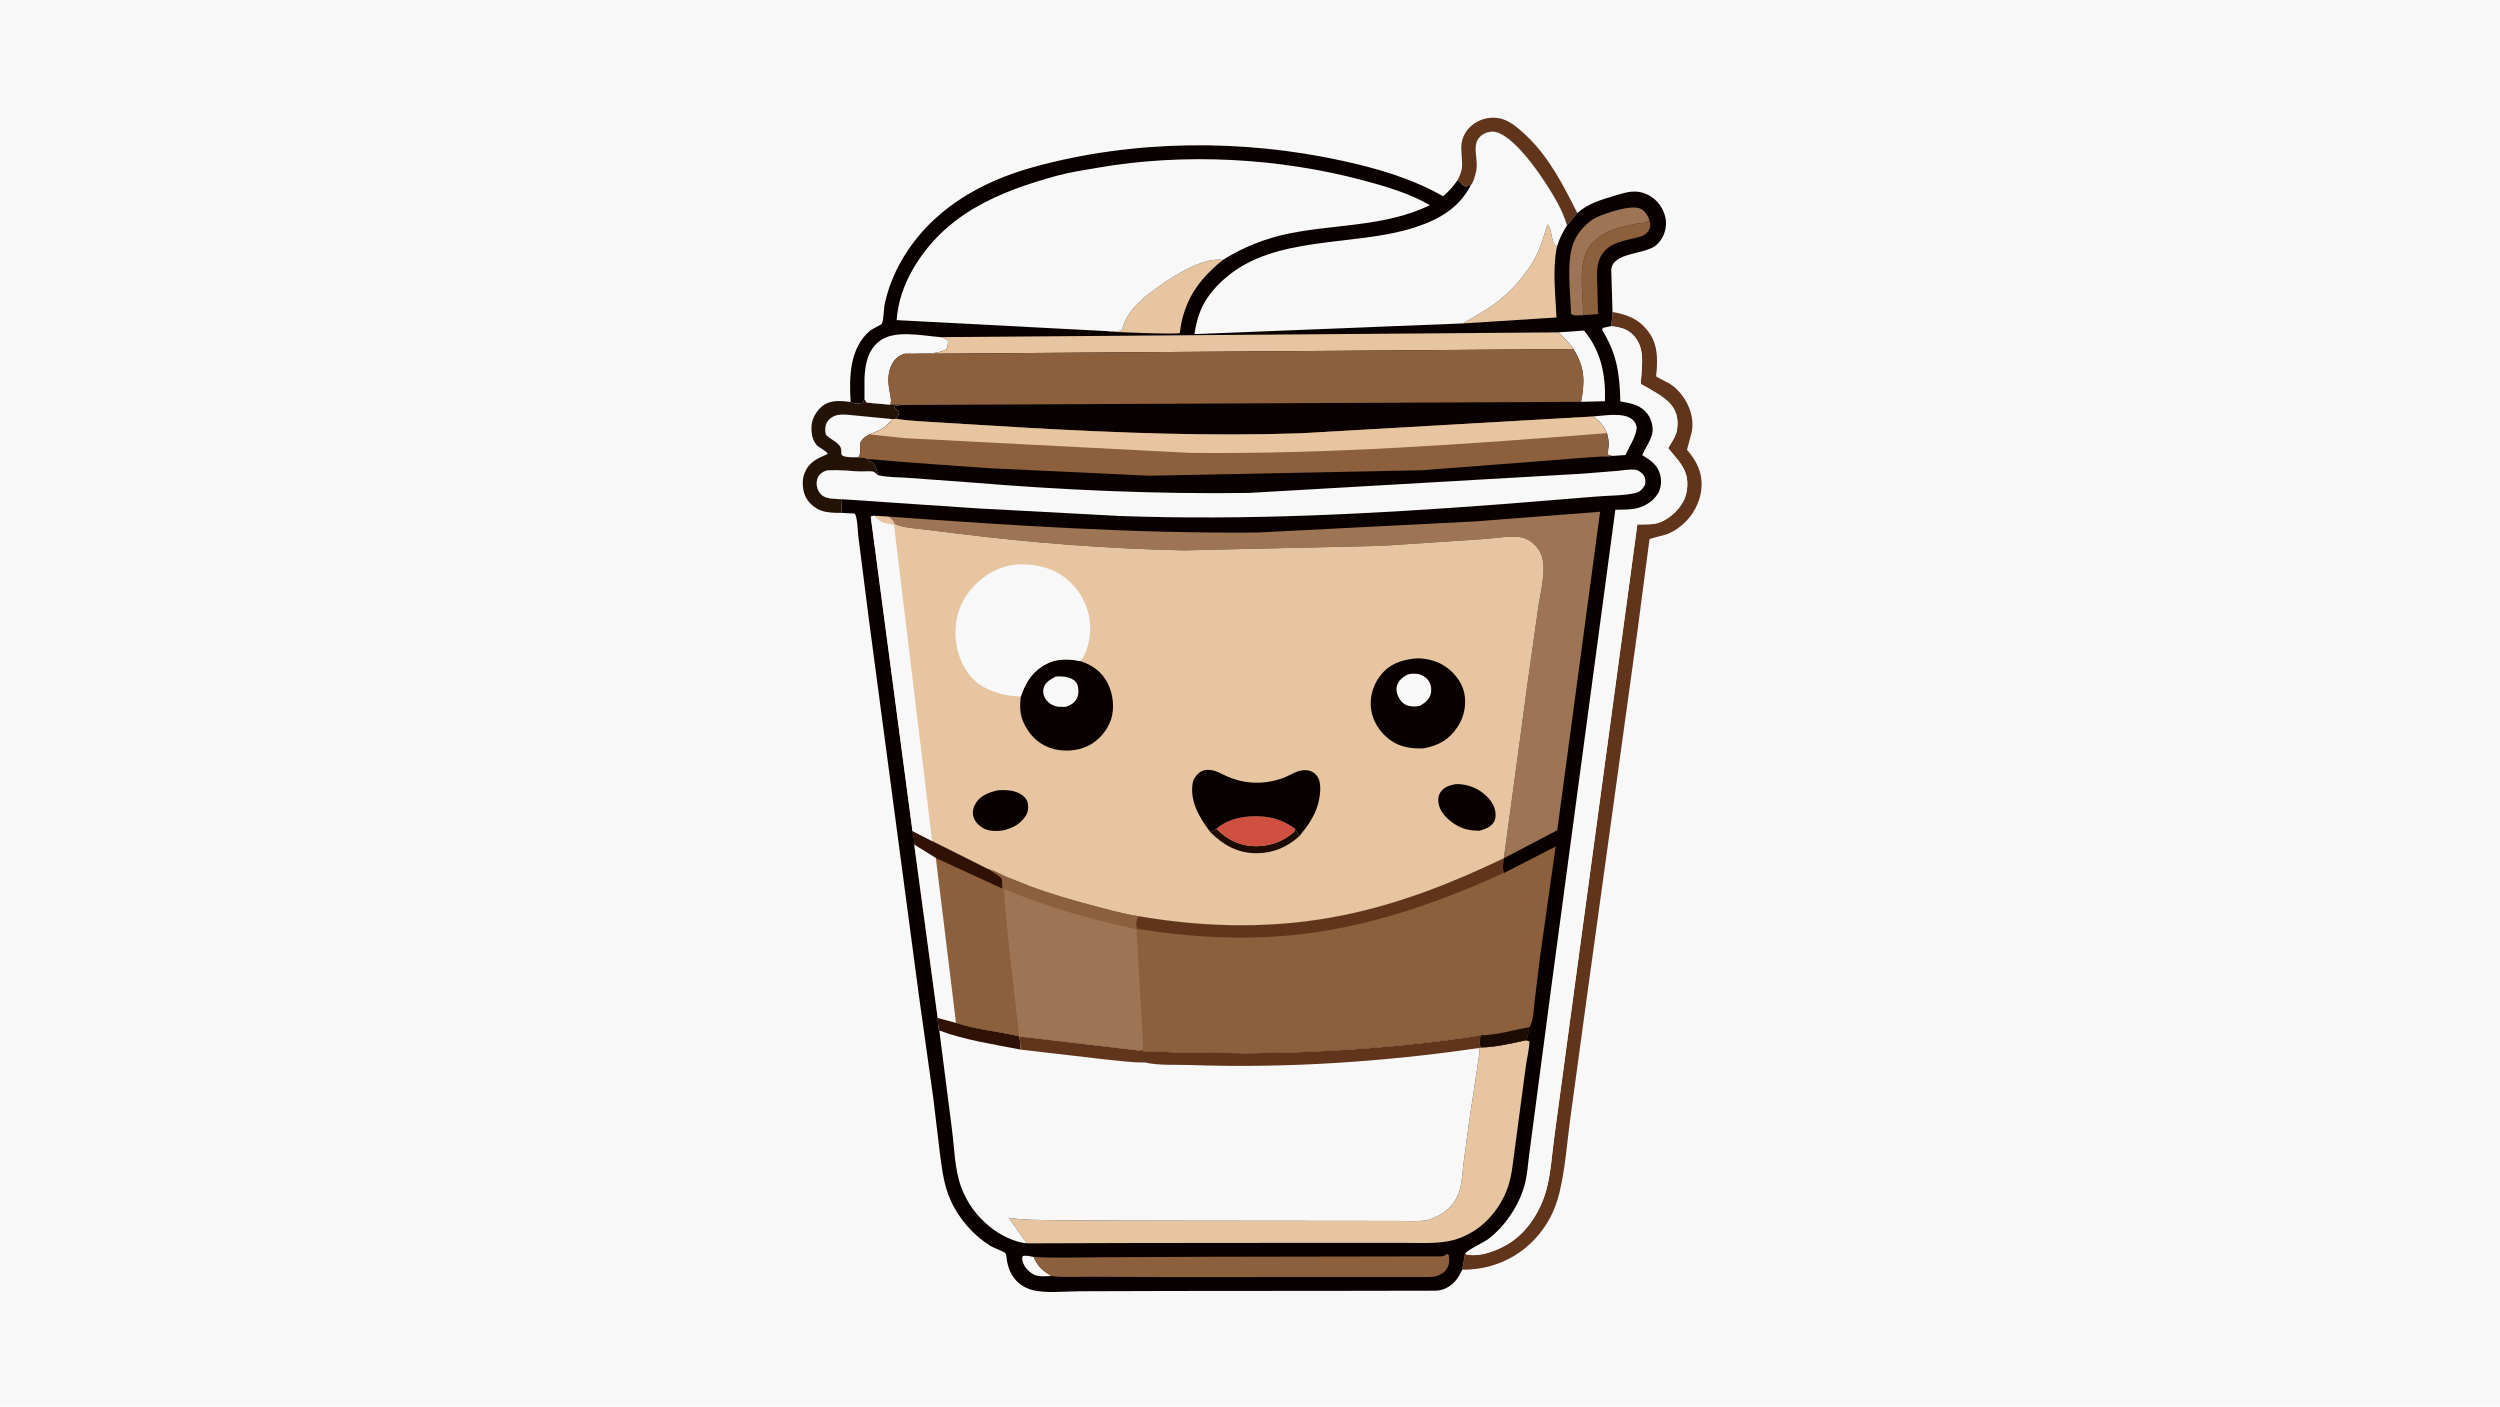
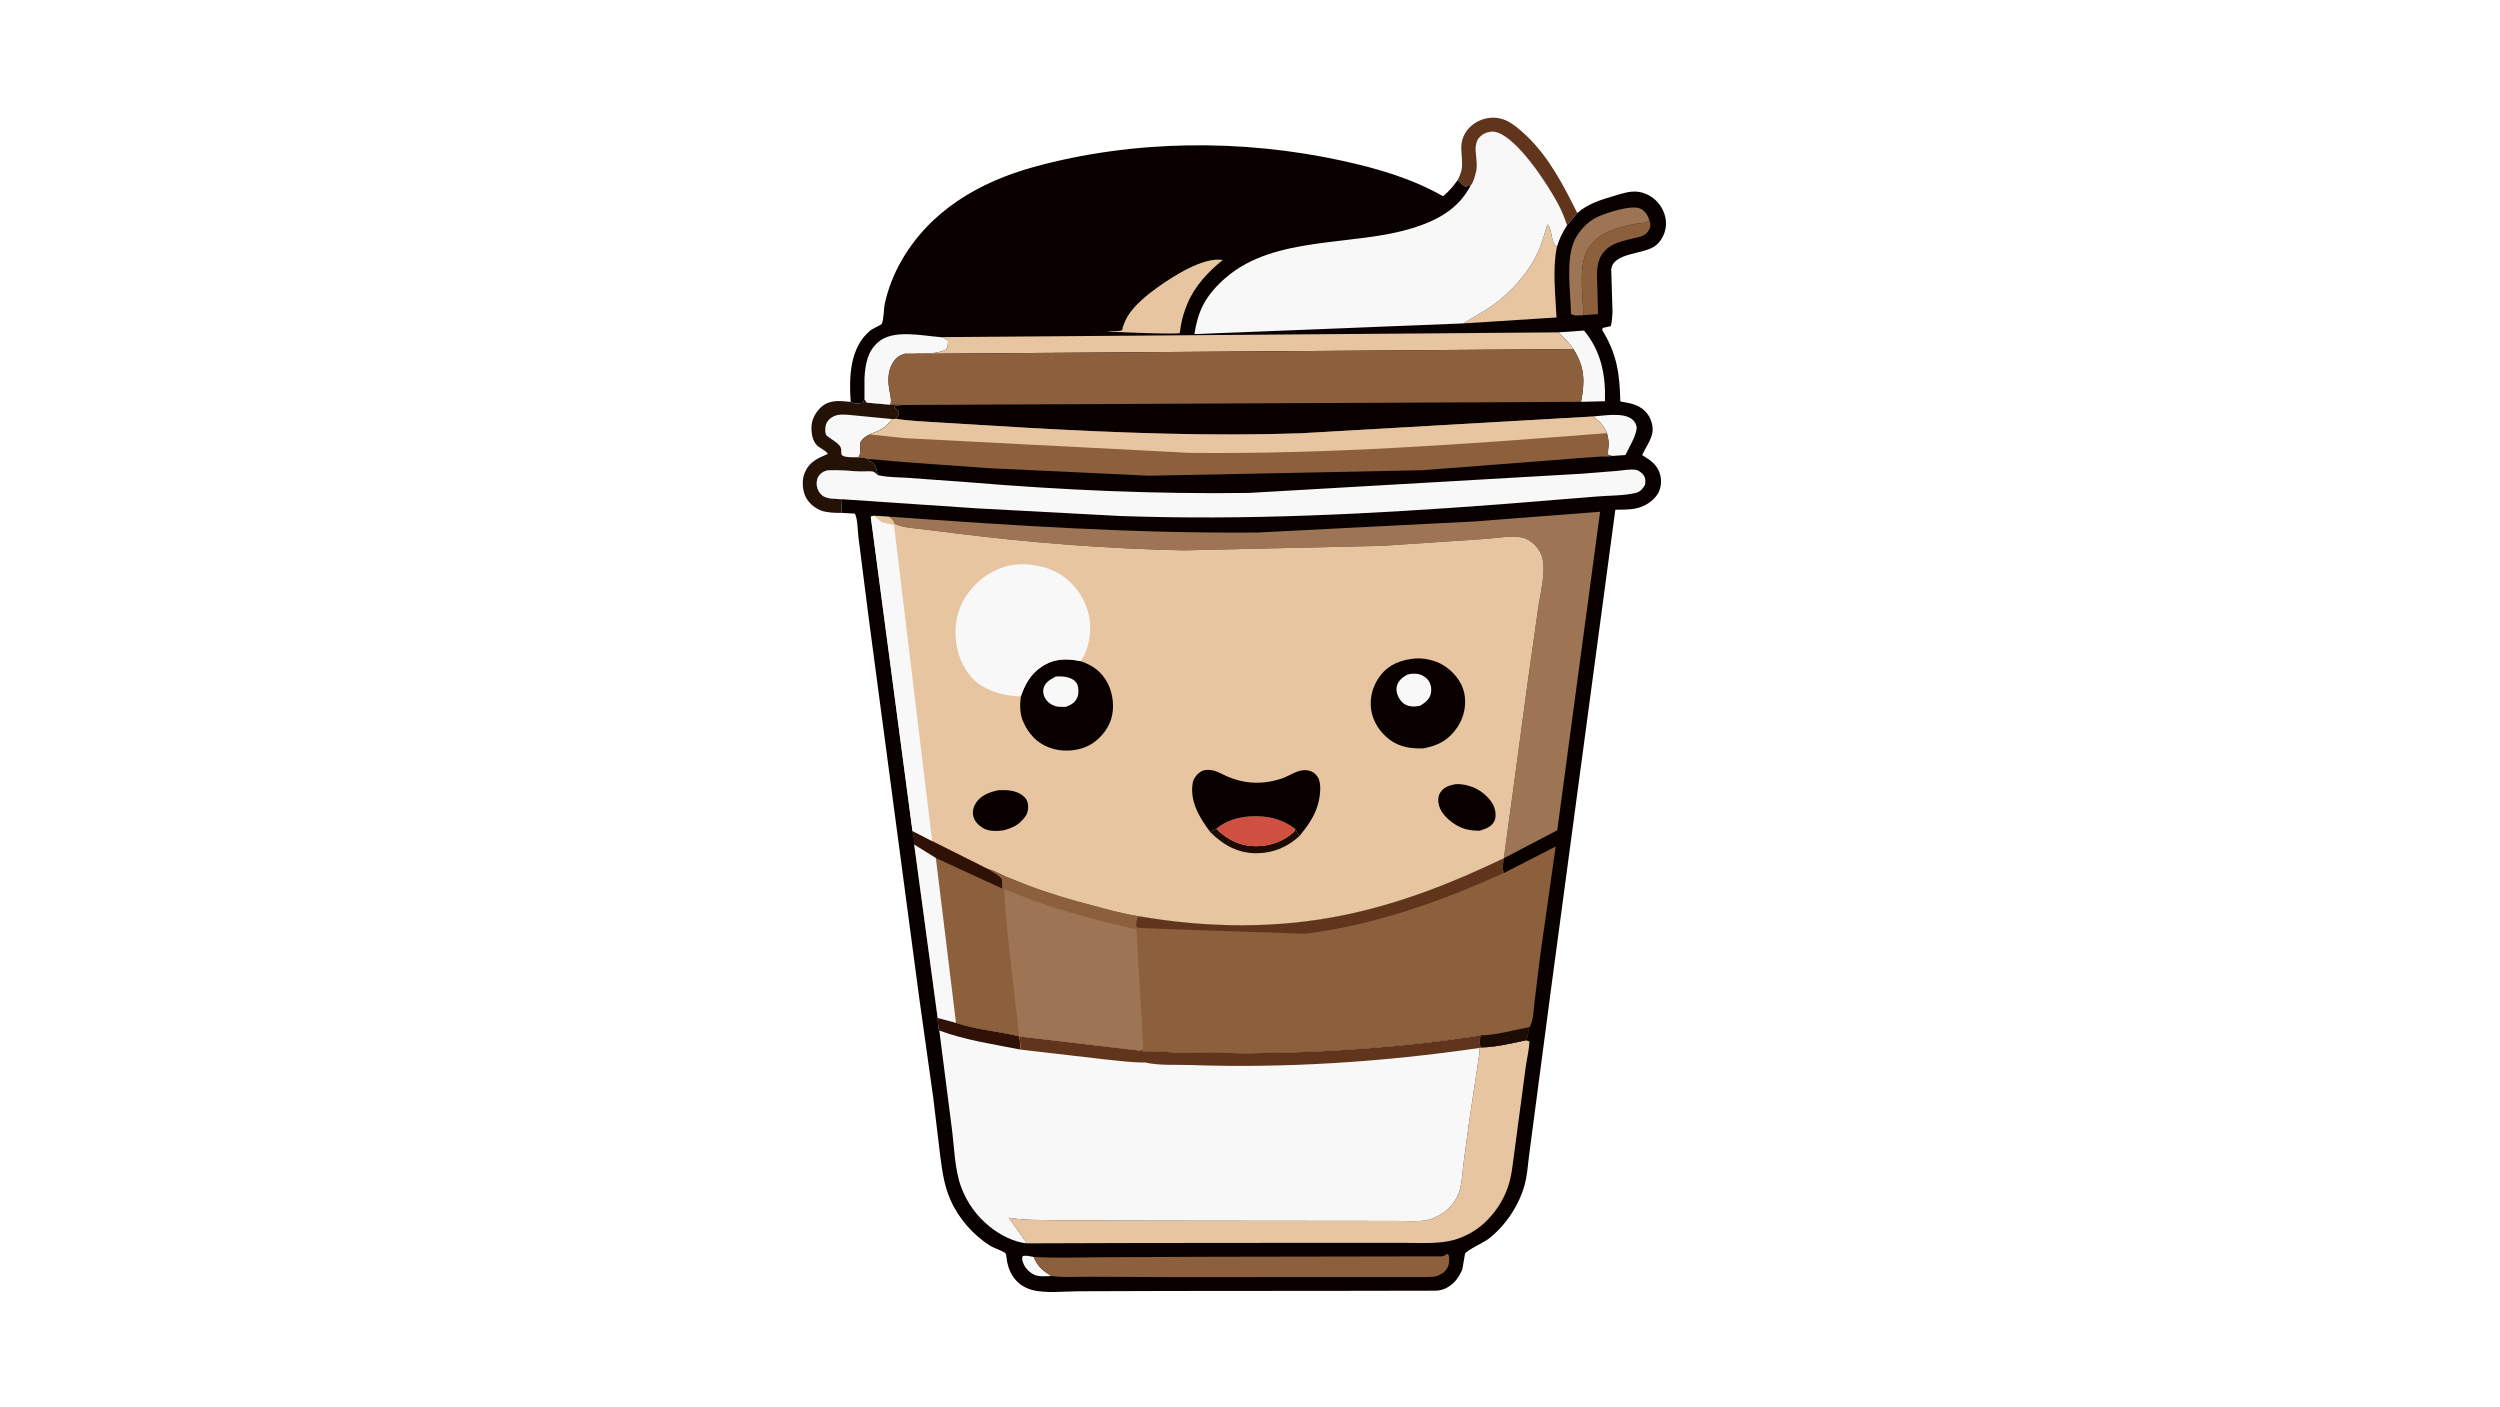
<svg xmlns="http://www.w3.org/2000/svg" version="1.1" style="display: block;" viewBox="0 0 2048 1152" width="1820" height="1024">
-   <path transform="translate(0,0)" fill="rgb(248,248,248)" d="M -0 -0 L 2048 0 L 2048 1152 L -0 1152 L -0 -0 z" />
  <path transform="translate(0,0)" fill="rgb(97,53,27)" d="M 1194.19 147.306 C 1195.48 144.497 1196.96 141.435 1197.43 138.36 C 1198.39 132.101 1196.81 125.606 1197.14 119.304 C 1197.64 109.668 1204.31 101.55 1213.16 98.159 C 1219.85 95.594 1227.07 95.566 1233.66 98.48 C 1239.55 101.085 1245.75 106.573 1250.39 110.982 C 1269.1 128.729 1280.75 151.729 1292.13 174.383 L 1283.69 184.482 C 1281.77 178.266 1279.09 172.015 1276.01 166.282 C 1267.77 150.926 1243.08 112.638 1225.5 108.077 C 1222.23 107.228 1217.94 108.075 1215.08 109.807 C 1203.87 116.582 1211.81 130.053 1209.26 140.267 C 1208.25 144.29 1207.46 148.288 1204.96 151.691 L 1204.53 152.246 L 1203.48 151.317 L 1201 152.916 C 1198.05 151.846 1196.27 149.548 1194.19 147.306 z" />
  <path transform="translate(0,0)" fill="rgb(36,18,7)" d="M 708.17 326.864 L 710.024 329.692 L 729.222 331.4 C 730.298 331.533 730.955 331.46 731.981 331.227 C 733.99 330.772 736.178 331.31 738.182 331.638 L 732.372 332.394 C 733.768 337.62 738.854 334.909 735.131 341.377 L 734.181 343.005 L 731.046 343.17 C 724.857 351.151 721.304 352.078 712.454 355.773 C 709.085 357.524 707.063 358.712 705.038 362 C 704.473 365.193 705.302 372.532 703.5 374.19 L 695.454 374.319 C 700.147 374.964 707.082 374.024 711.17 375.866 L 712 377.608 C 714.923 378.543 715.646 379.242 717.119 382 C 718.18 383.989 718.511 386.776 718.96 388.967 C 717.986 388.103 716.325 386.434 715 386.191 C 711.949 385.634 707.522 386.25 704.269 386.105 C 696.049 385.738 687.398 384.708 679.185 385.111 C 676.324 385.251 673.78 386.441 671.795 388.5 C 669.521 390.858 668.815 393.951 669.105 397.137 C 669.425 400.651 671.128 403.882 673.991 405.982 C 677.807 408.779 685.116 408.493 689.777 408.836 L 689.184 419.978 C 684.277 420.111 677.169 419.85 672.589 418.086 C 667.187 416.004 662.001 411.584 659.668 406.215 C 657.318 400.808 656.82 393.004 659.071 387.5 C 662.897 378.142 669.418 375.459 678.161 371.725 C 676.522 368.71 671.423 367.058 668.949 364.354 C 665.17 360.224 664.449 353.601 664.852 348.258 C 665.276 342.639 668.883 336.552 673.116 332.967 C 680.064 327.083 688.494 328.236 696.886 329.103 C 700.767 331.034 702.85 330.657 706.903 329.699 L 708.17 326.864 z" />
  <path transform="translate(0,0)" fill="rgb(248,248,248)" d="M 695.454 374.319 C 684.687 373.513 692.118 369.631 687.266 364.339 C 684.574 361.402 680.071 359.259 676.939 356.5 C 675.727 354.082 675.993 352.069 676.246 349.482 C 676.509 346.793 678.025 344.342 680.184 342.647 C 681.896 341.303 684.118 340.18 686.269 339.816 C 691.184 338.984 697.048 339.945 702.002 340.358 L 731.046 343.17 C 724.857 351.151 721.304 352.078 712.454 355.773 C 709.085 357.524 707.063 358.712 705.038 362 C 704.473 365.193 705.302 372.532 703.5 374.19 L 695.454 374.319 z" />
-   <path transform="translate(0,0)" fill="rgb(97,53,27)" d="M 1320.98 255.454 C 1333.61 257.652 1343.17 261.486 1350.93 272.365 C 1357.58 281.69 1357.81 291.828 1357.2 302.819 C 1357.15 303.854 1356.52 307.678 1356.81 308.25 C 1357.09 308.786 1366.86 313.527 1368.29 314.484 C 1380.4 322.576 1388.68 338.848 1385.93 353.5 L 1381.99 368.361 C 1389.97 377.557 1394.65 386.796 1393.85 399.333 C 1393.12 410.84 1386.92 422.357 1378.19 429.762 C 1374.41 432.969 1370.15 435.751 1365.5 437.522 C 1363.06 438.453 1352.21 440.657 1351.27 441.704 C 1351.27 441.705 1351.05 443.193 1351.03 443.373 L 1341.33 517.33 L 1300.95 809.5 L 1286.43 915.776 C 1283.73 935.837 1282.23 957.419 1277.47 977.047 C 1275.86 983.683 1273.37 990.771 1270.18 996.815 C 1255.76 1024.17 1228.72 1040.27 1197.89 1040 L 1200.14 1026.95 C 1201.01 1027.34 1201.91 1027.67 1202.86 1027.8 C 1214.83 1029.52 1231.1 1022.7 1240.44 1015.51 C 1253.12 1005.76 1262.03 991.123 1266.41 975.842 C 1270.45 961.733 1271.27 945.785 1273.28 931.205 L 1286.32 834.725 L 1341.31 429.453 C 1347.42 429.321 1355.26 429.938 1360.88 427.35 L 1361.5 427.056 C 1369.1 423.524 1376.53 416.384 1379.89 408.628 C 1382.65 402.255 1383.16 393.181 1380.53 386.656 L 1380.27 386 C 1377.46 378.93 1371.15 372.965 1366.52 366.922 C 1369.19 362.487 1373.02 357.171 1373.8 352 C 1376.88 331.551 1362.9 325.423 1348.24 316.685 C 1347.65 316.336 1344.39 314.696 1344.15 314.23 C 1343.91 313.787 1344.4 310.214 1344.44 309.549 C 1345.12 298.114 1347.22 285.753 1339.46 276.128 C 1334.06 269.416 1327.67 267.988 1319.58 267.069 C 1320.54 263.187 1320.78 259.434 1320.98 255.454 z" />
-   <path transform="translate(0,0)" fill="rgb(248,248,248)" d="M 1319.58 267.069 C 1327.67 267.988 1334.06 269.416 1339.46 276.128 C 1347.22 285.753 1345.12 298.114 1344.44 309.549 C 1344.4 310.214 1343.91 313.787 1344.15 314.23 C 1344.39 314.696 1347.65 316.336 1348.24 316.685 C 1362.9 325.423 1376.88 331.551 1373.8 352 C 1373.02 357.171 1369.19 362.487 1366.52 366.922 C 1371.15 372.965 1377.46 378.93 1380.27 386 L 1380.53 386.656 C 1383.16 393.181 1382.65 402.255 1379.89 408.628 C 1376.53 416.384 1369.1 423.524 1361.5 427.056 L 1360.88 427.35 C 1355.26 429.938 1347.42 429.321 1341.31 429.453 L 1286.32 834.725 L 1273.28 931.205 C 1271.27 945.785 1270.45 961.733 1266.41 975.842 C 1262.03 991.123 1253.12 1005.76 1240.44 1015.51 C 1231.1 1022.7 1214.83 1029.52 1202.86 1027.8 C 1201.91 1027.67 1201.01 1027.34 1200.14 1026.95 C 1201.36 1024.17 1215.74 1017.5 1219.06 1014.98 C 1232.85 1004.51 1244.03 987.905 1248.78 971.266 C 1251.02 963.434 1251.56 954.998 1252.56 946.931 L 1256.89 914 L 1270.96 807.496 L 1323.29 417.451 C 1328.61 417.307 1334.38 417.498 1339.6 416.496 C 1346.85 415.105 1354.07 410.713 1358.03 404.443 C 1360.78 400.098 1361.3 393.966 1360.09 389.054 C 1358.01 380.639 1352.13 376.902 1345.26 372.664 C 1347.81 366.93 1352.51 360.61 1353.61 354.484 C 1354.49 349.614 1352.9 343.723 1350.11 339.701 C 1344.43 331.525 1336.48 330.292 1327.37 328.712 C 1326.85 305.915 1324.62 289.982 1312.5 270.158 L 1312.99 268.5 L 1319.58 267.069 z" />
  <path transform="translate(0,0)" fill="rgb(9,1,0)" d="M 1204.53 152.246 L 1204.96 151.691 C 1207.46 148.288 1208.25 144.29 1209.26 140.267 C 1211.81 130.053 1203.87 116.582 1215.08 109.807 C 1217.94 108.075 1222.23 107.228 1225.5 108.077 C 1243.08 112.638 1267.77 150.926 1276.01 166.282 C 1279.09 172.015 1281.77 178.266 1283.69 184.482 L 1292.13 174.383 C 1300.87 166.581 1312.04 163.344 1323.05 160.104 C 1328.94 158.373 1334.51 156.428 1340.75 156.848 C 1347.35 157.292 1353.89 160.87 1358.2 165.848 C 1362.47 170.782 1365.28 177.825 1364.74 184.407 C 1364.2 190.882 1361.54 196.678 1356.5 200.883 C 1347.33 208.541 1321.31 206.304 1319.92 220.73 L 1320.98 255.454 C 1320.78 259.434 1320.54 263.187 1319.58 267.069 L 1312.99 268.5 L 1312.5 270.158 C 1324.62 289.982 1326.85 305.915 1327.37 328.712 C 1336.48 330.292 1344.43 331.525 1350.11 339.701 C 1352.9 343.723 1354.49 349.614 1353.61 354.484 C 1352.51 360.61 1347.81 366.93 1345.26 372.664 C 1352.13 376.902 1358.01 380.639 1360.09 389.054 C 1361.3 393.966 1360.78 400.098 1358.03 404.443 C 1354.07 410.713 1346.85 415.105 1339.6 416.496 C 1334.38 417.498 1328.61 417.307 1323.29 417.451 L 1270.96 807.496 L 1256.89 914 L 1252.56 946.931 C 1251.56 954.998 1251.02 963.434 1248.78 971.266 C 1244.03 987.905 1232.85 1004.51 1219.06 1014.98 C 1215.74 1017.5 1201.36 1024.17 1200.14 1026.95 L 1197.89 1040 C 1195.03 1046.08 1192.05 1050.75 1186.15 1054.27 C 1183.2 1056.03 1179.97 1057.03 1176.54 1057.19 L 1101.16 1057.32 L 958.35 1057.43 L 884.109 1057.66 C 872.316 1057.69 856.269 1059.63 845.082 1056.47 C 833.719 1053.25 827.105 1044.43 824.98 1033.3 C 824.715 1031.91 824.444 1027.73 823.829 1026.75 C 822.777 1025.07 813.912 1022.12 811.5 1020.61 C 797.183 1011.65 785.359 998.102 778.579 982.716 C 773.397 970.954 771.903 959.254 770.208 946.627 L 764.483 898.899 L 752.898 816.44 L 711.729 506.83 L 703.241 440.052 C 702.572 435.019 702.61 424.757 700.327 420.631 L 689.184 419.978 L 689.777 408.836 C 685.116 408.493 677.807 408.779 673.991 405.982 C 671.128 403.882 669.425 400.651 669.105 397.137 C 668.815 393.951 669.521 390.858 671.795 388.5 C 673.78 386.441 676.324 385.251 679.185 385.111 C 687.398 384.708 696.049 385.738 704.269 386.105 C 707.522 386.25 711.949 385.634 715 386.191 C 716.325 386.434 717.986 388.103 718.96 388.967 C 718.511 386.776 718.18 383.989 717.119 382 C 715.646 379.242 714.923 378.543 712 377.608 L 711.17 375.866 C 707.082 374.024 700.147 374.964 695.454 374.319 L 703.5 374.19 C 705.302 372.532 704.473 365.193 705.038 362 C 707.063 358.712 709.085 357.524 712.454 355.773 C 721.304 352.078 724.857 351.151 731.046 343.17 L 734.181 343.005 L 735.131 341.377 C 738.854 334.909 733.768 337.62 732.372 332.394 L 738.182 331.638 C 736.178 331.31 733.99 330.772 731.981 331.227 C 730.955 331.46 730.298 331.533 729.222 331.4 L 710.024 329.692 L 708.17 326.864 L 706.903 329.699 C 702.85 330.657 700.767 331.034 696.886 329.103 C 695.496 308.998 695.981 284.763 712.865 270.644 C 714.425 269.34 721.884 265.965 722.296 265.202 C 724.057 261.943 723.914 252.653 724.853 248.425 C 727.571 236.176 732.003 224.888 738.184 213.975 C 761.683 172.487 802.298 148.879 847.286 136.537 C 928.532 114.25 1017.76 113.573 1099.99 131.641 C 1128.66 137.94 1156.46 146.019 1182.12 160.597 C 1187.1 156.57 1190.5 152.47 1194.19 147.306 C 1196.27 149.548 1198.05 151.846 1201 152.916 L 1203.48 151.317 L 1204.53 152.246 z" />
  <path transform="translate(0,0)" fill="rgb(248,248,248)" d="M 861.286 1045.18 C 857.165 1045.27 851.488 1045.93 847.669 1044.3 C 843.638 1042.58 839.825 1038.86 838.281 1034.73 C 837.423 1032.44 836.864 1031.04 837.871 1028.74 C 840.86 1028.2 843.839 1029.01 846.791 1029.54 C 850.356 1037.78 853.887 1040.44 861.286 1045.18 z" />
  <path transform="translate(0,0)" fill="rgb(248,248,248)" d="M 1304.66 341.067 C 1313.74 340.437 1330.21 337.286 1337.34 343.611 C 1339.45 345.485 1340.24 347.235 1340.83 350 C 1340.35 357.32 1334.64 365.925 1331.53 372.637 L 1320.67 373.366 L 1317.5 372.679 C 1316.87 369.671 1317.76 366.666 1317.84 363.62 C 1317.91 360.662 1317.09 357.556 1316.41 354.689 C 1313.34 348.158 1310.85 345.01 1304.66 341.067 z" />
  <path transform="translate(0,0)" fill="rgb(248,248,248)" d="M 1276.69 272.127 L 1297.64 270.657 C 1311.63 287.475 1315.5 307.111 1314.77 328.57 L 1295.21 329.015 C 1298.42 312.109 1298.32 300.822 1288.95 285.81 C 1285.63 280.687 1280.97 276.457 1276.69 272.127 z" />
  <path transform="translate(0,0)" fill="rgb(140,95,61)" d="M 1351.16 179.988 C 1352.05 183.128 1352.51 184.969 1350.9 188.075 C 1348.74 192.223 1345.52 193.299 1341.3 194.382 C 1330.39 197.186 1318.37 198.415 1311.9 208.964 C 1307.23 216.567 1308.25 226.277 1308.54 234.828 L 1309.09 257.198 L 1297.1 258.036 C 1296.78 242.935 1293.32 221.66 1299.08 207.5 C 1305.61 191.46 1324.53 186.039 1340 183.155 C 1344 182.409 1348.46 183.119 1351.16 179.988 z" />
  <path transform="translate(0,0)" fill="rgb(158,117,84)" d="M 1297.1 258.036 C 1293.96 258.102 1289.4 258.955 1287.01 257 C 1286.6 239.785 1282.88 214.879 1288.95 198.874 C 1292.21 190.258 1300.29 181.319 1308.72 177.518 C 1316.18 174.153 1336.3 167.444 1343.68 170.745 C 1347.64 172.517 1349.71 176.131 1351.16 179.988 C 1348.46 183.119 1344 182.409 1340 183.155 C 1324.53 186.039 1305.61 191.46 1299.08 207.5 C 1293.32 221.66 1296.78 242.935 1297.1 258.036 z" />
  <path transform="translate(0,0)" fill="rgb(248,248,248)" d="M 708.17 326.864 L 708.188 309.527 C 708.862 298.291 710.511 287.794 719.5 280.044 C 731.791 269.449 755.198 274.905 770.388 276.022 C 772.775 276.673 775.017 276.967 776.62 279 C 776.555 281.678 776.577 283.737 775.135 286.114 C 767.266 290.269 758.033 289.16 749.382 289.101 C 746.814 289.084 743.16 288.572 740.892 289.79 C 736.368 291.052 733.513 293.425 731.149 297.478 C 727.464 303.79 727.358 310.637 728.3 317.711 C 728.767 321.212 730.979 328.482 729.222 331.4 L 710.024 329.692 L 708.17 326.864 z" />
  <path transform="translate(0,0)" fill="rgb(230,197,160)" d="M 906.937 271.121 C 909.523 270.946 916.839 271.44 918.876 270.5 C 919.744 270.099 919.479 268.685 919.792 267.781 C 920.896 264.596 922.113 261.727 923.852 258.836 C 929.261 249.839 939.8 241.267 948.34 235.194 C 961.162 226.074 985.868 210.142 1001.72 212.82 C 989.784 222.486 978.806 234.099 972.793 248.483 C 970.231 254.613 968.247 260.881 967.232 267.445 C 967.146 267.999 966.536 272.614 966.493 272.65 C 964.915 273.981 915.061 271.963 909.491 271.526 L 906.937 271.121 z" />
  <path transform="translate(0,0)" fill="rgb(230,197,160)" d="M 1198.66 264.798 C 1206.73 259.742 1215.81 254.999 1223.49 249.487 C 1237.91 239.146 1252.2 223.079 1259.64 206.945 C 1263.08 199.476 1265.08 191.434 1267.7 183.653 C 1272.14 188.167 1269.92 198.238 1275.44 202.029 L 1275.32 202.625 C 1271.69 220.503 1274.27 241.781 1275.09 259.925 L 1198.66 264.798 z" />
  <path transform="translate(0,0)" fill="rgb(140,95,61)" d="M 846.791 1029.54 C 864.744 1030.62 883.011 1029.88 901 1029.81 L 993.601 1029.39 L 1175.11 1029.08 C 1177.19 1029.03 1181.16 1029.35 1182.94 1028.69 C 1183.32 1028.56 1185.38 1026.98 1185.5 1027.02 C 1186.18 1027.21 1186.52 1028.01 1187.03 1028.5 C 1187.33 1033.49 1187.4 1037.09 1183.85 1041.05 C 1182.62 1042.42 1181.12 1043.25 1179.5 1044.07 L 1178.51 1044.58 C 1175.31 1046.14 1171.27 1045.96 1167.79 1046.02 L 958.647 1046.08 L 892.803 1045.77 C 882.604 1045.69 871.333 1046.57 861.286 1045.18 C 853.887 1040.44 850.356 1037.78 846.791 1029.54 z" />
  <path transform="translate(0,0)" fill="rgb(230,197,160)" d="M 770.388 276.022 L 1276.69 272.127 C 1280.97 276.457 1285.63 280.687 1288.95 285.81 L 740.892 289.79 C 743.16 288.572 746.814 289.084 749.382 289.101 C 758.033 289.16 767.266 290.269 775.135 286.114 C 776.577 283.737 776.555 281.678 776.62 279 C 775.017 276.967 772.775 276.673 770.388 276.022 z" />
  <path transform="translate(0,0)" fill="rgb(230,197,160)" d="M 1250.06 852.059 L 1252.93 853 C 1252.6 860.487 1250.6 867.89 1249.68 875.335 L 1240.86 941.574 C 1239.33 951.869 1238.63 963.058 1235.11 972.841 C 1231.08 984.035 1224.64 993.742 1215.88 1001.81 C 1207.82 1009.23 1196.87 1014.85 1186.09 1016.74 C 1174.3 1018.81 1161.82 1018 1149.88 1018.01 L 1092.21 1017.99 L 931.251 1018.13 L 841.181 1018.41 L 826.355 997.415 C 839.304 999.547 851.008 999.157 864.018 999.463 L 917.143 999.756 L 980.919 999.876 L 1101.2 999.996 L 1144.03 1000.05 C 1151.37 1000.05 1159.29 1000.58 1166.57 999.834 C 1169.45 999.539 1172.16 998.564 1174.81 997.43 C 1184.08 993.458 1191.01 987.306 1194.74 977.814 C 1197.65 970.407 1197.88 961.451 1198.82 953.61 L 1203.48 918.918 L 1211.98 862.435 C 1212.14 860.945 1211.91 859.798 1211.34 858.438 L 1213.04 857.877 C 1224.65 857.912 1238.64 854.409 1250.06 852.059 z" />
  <path transform="translate(0,0)" fill="rgb(248,248,248)" d="M 718.96 388.967 L 719.628 389.145 C 727.07 390.986 735.802 390.727 743.486 391.291 L 794.836 395.033 C 870.374 401.334 947.248 404.726 1023.06 403.668 L 1295.7 387.937 L 1324.55 385.634 C 1329.31 385.212 1335.46 384.027 1340.14 384.738 C 1342.31 385.068 1345.42 387.469 1346.57 389.341 C 1348.27 392.12 1347.9 393.914 1347.69 396.948 C 1345.83 400.118 1343.91 402.662 1340.12 403.621 C 1330.68 406.006 1318.64 405.71 1308.82 406.552 L 1228.57 413.007 C 1124.76 420.89 1021.13 426.307 916.973 422.542 L 800.181 416.291 L 689.777 408.836 C 685.116 408.493 677.807 408.779 673.991 405.982 C 671.128 403.882 669.425 400.651 669.105 397.137 C 668.815 393.951 669.521 390.858 671.795 388.5 C 673.78 386.441 676.324 385.251 679.185 385.111 C 687.398 384.708 696.049 385.738 704.269 386.105 C 707.522 386.25 711.949 385.634 715 386.191 C 716.325 386.434 717.986 388.103 718.96 388.967 z" />
  <path transform="translate(0,0)" fill="rgb(158,117,84)" d="M 727.843 423.039 C 828.627 430.33 929.082 436.97 1030.21 436.109 L 1208.5 426.996 L 1310.79 419.094 L 1275.7 680 L 1231.95 702.928 L 1239.89 644.608 L 1251.47 558.859 L 1259.99 498.5 C 1261.72 486.045 1267.13 466.683 1262.85 454.803 C 1260.47 448.197 1253.95 441.683 1246.87 440.188 C 1238.05 438.327 1225.7 440.787 1216.68 441.346 L 1132.53 446.993 L 970.154 450.713 C 907.367 449.494 844.832 444.51 782.538 436.753 L 752.719 433.108 C 745.913 432.255 739.298 431.946 732.994 429.005 C 731.928 426.139 731.047 425.028 728.535 423.454 L 727.843 423.039 z" />
  <path transform="translate(0,0)" fill="rgb(140,95,61)" d="M 734.181 343.005 C 746.002 344.862 758.496 345.18 770.454 346.022 L 841.895 350.326 C 916.244 354.511 990.878 357.321 1065.34 354.83 L 1304.66 341.067 C 1310.85 345.01 1313.34 348.158 1316.41 354.689 C 1317.09 357.556 1317.91 360.662 1317.84 363.62 C 1317.76 366.666 1316.87 369.671 1317.5 372.679 L 1320.67 373.366 C 1317.62 374.291 1315.07 373.754 1312 373.851 L 1296.57 374.906 L 1225.01 380.473 L 1164.67 385.082 L 941.3 389.577 L 809.6 383.374 L 739.9 378.351 L 711.17 375.866 C 707.082 374.024 700.147 374.964 695.454 374.319 L 703.5 374.19 C 705.302 372.532 704.473 365.193 705.038 362 C 707.063 358.712 709.085 357.524 712.454 355.773 C 721.304 352.078 724.857 351.151 731.046 343.17 L 734.181 343.005 z" />
  <path transform="translate(0,0)" fill="rgb(230,197,160)" d="M 734.181 343.005 C 746.002 344.862 758.496 345.18 770.454 346.022 L 841.895 350.326 C 916.244 354.511 990.878 357.321 1065.34 354.83 L 1304.66 341.067 C 1310.85 345.01 1313.34 348.158 1316.41 354.689 C 1202.43 363.594 1089.3 372.077 974.851 370.854 L 741.8 358.836 L 712.454 355.773 C 721.304 352.078 724.857 351.151 731.046 343.17 L 734.181 343.005 z" />
  <path transform="translate(0,0)" fill="rgb(248,248,248)" d="M 1204.53 152.246 L 1204.96 151.691 C 1207.46 148.288 1208.25 144.29 1209.26 140.267 C 1211.81 130.053 1203.87 116.582 1215.08 109.807 C 1217.94 108.075 1222.23 107.228 1225.5 108.077 C 1243.08 112.638 1267.77 150.926 1276.01 166.282 C 1279.09 172.015 1281.77 178.266 1283.69 184.482 C 1280.15 190.165 1277.32 195.532 1275.44 202.029 C 1269.92 198.238 1272.14 188.167 1267.7 183.653 C 1265.08 191.434 1263.08 199.476 1259.64 206.945 C 1252.2 223.079 1237.91 239.146 1223.49 249.487 C 1215.81 254.999 1206.73 259.742 1198.66 264.798 L 978.467 273.55 C 979.741 265.184 981.796 257.03 985.742 249.467 C 990.146 241.024 996.925 233.557 1004.09 227.385 C 1044.69 192.428 1108.24 201.934 1157.14 186.724 C 1177.14 180.502 1194.49 171.313 1204.53 152.246 z" />
  <path transform="translate(0,0)" fill="rgb(140,95,61)" d="M 740.892 289.79 L 1288.95 285.81 C 1298.32 300.822 1298.42 312.109 1295.21 329.015 L 738.182 331.638 C 736.178 331.31 733.99 330.772 731.981 331.227 C 730.955 331.46 730.298 331.533 729.222 331.4 C 730.979 328.482 728.767 321.212 728.3 317.711 C 727.358 310.637 727.464 303.79 731.149 297.478 C 733.513 293.425 736.368 291.052 740.892 289.79 z" />
-   <path transform="translate(0,0)" fill="rgb(248,248,248)" d="M 906.937 271.121 L 734.526 262.11 C 735.503 247.515 740.372 233.444 747.622 220.796 C 773.621 175.442 817.817 156.874 866.009 143.773 C 876.945 140.8 888.248 139.167 899.405 137.235 C 970.128 124.988 1047.65 129.149 1116.92 147.667 C 1135.55 152.648 1154.64 158.301 1171.44 167.95 C 1134.41 185.687 1094.9 183.24 1055.72 191.2 C 1036.6 195.083 1018.19 202.443 1001.72 212.82 C 985.868 210.142 961.162 226.074 948.34 235.194 C 939.8 241.267 929.261 249.839 923.852 258.836 C 922.113 261.727 920.896 264.596 919.792 267.781 C 919.479 268.685 919.744 270.099 918.876 270.5 C 916.839 271.44 909.523 270.946 906.937 271.121 z" />
  <path transform="translate(0,0)" fill="rgb(248,248,248)" d="M 768.121 833.682 L 783.153 837.725 C 799.736 843.473 818.1 844.558 835.065 848.878 L 933.295 860.409 L 937.027 861.013 C 944.964 860.672 953.343 861.692 961.332 861.882 L 1020.37 862.656 C 1084.72 862.336 1149.4 857.864 1213.01 848.006 C 1212.42 851.369 1211.81 854.565 1213.04 857.877 L 1211.34 858.438 C 1211.91 859.798 1212.14 860.945 1211.98 862.435 L 1203.48 918.918 L 1198.82 953.61 C 1197.88 961.451 1197.65 970.407 1194.74 977.814 C 1191.01 987.306 1184.08 993.458 1174.81 997.43 C 1172.16 998.564 1169.45 999.539 1166.57 999.834 C 1159.29 1000.58 1151.37 1000.05 1144.03 1000.05 L 1101.2 999.996 L 980.919 999.876 L 917.143 999.756 L 864.018 999.463 C 851.008 999.157 839.304 999.547 826.355 997.415 L 841.181 1018.41 C 830.477 1017.46 818.668 1011.28 810.421 1004.46 C 799.903 995.754 792.338 985.411 787.508 972.634 C 781.925 957.867 781.778 939.242 779.658 923.588 L 769.48 844.066 C 768.303 841.37 768.411 836.667 768.121 833.682 z" />
  <path transform="translate(0,0)" fill="rgb(48,17,5)" d="M 768.121 833.682 L 783.153 837.725 C 799.736 843.473 818.1 844.558 835.065 848.878 C 835.523 852.479 836.056 856.056 836.013 859.693 C 813.672 855.263 790.92 852.023 769.48 844.066 C 768.303 841.37 768.411 836.667 768.121 833.682 z" />
  <path transform="translate(0,0)" fill="rgb(97,53,27)" d="M 937.027 861.013 C 944.964 860.672 953.343 861.692 961.332 861.882 L 1020.37 862.656 C 1084.72 862.336 1149.4 857.864 1213.01 848.006 C 1212.42 851.369 1211.81 854.565 1213.04 857.877 L 1211.34 858.438 C 1133.41 869.758 1053.94 875.093 975.171 872.331 C 963.396 871.919 949.184 872.886 937.918 870.22 C 927.3 870.402 915.929 868.758 905.337 867.735 L 836.013 859.693 C 836.056 856.056 835.523 852.479 835.065 848.878 L 933.295 860.409 L 937.027 861.013 z" />
  <path transform="translate(0,0)" fill="rgb(140,95,61)" d="M 747.481 680.557 L 763.587 688.809 L 808.969 711.519 C 814.65 713.103 819.263 715.861 824.571 718.221 L 842.725 725.39 C 860.093 732.025 877.579 737.017 895.532 741.749 C 907.892 745.006 920.037 748.531 932.713 750.392 C 988.533 760.018 1045.51 760.931 1101.16 749.458 C 1146.99 740.012 1189.92 723.109 1231.95 702.928 C 1231.52 706.573 1230.31 711.7 1232.13 714.987 L 1274.41 693.299 L 1261.6 783.64 L 1256.99 821.5 C 1256.32 827.194 1256.35 836.819 1252.75 841.376 C 1252.19 845.008 1251.68 848.731 1250.06 852.059 C 1238.64 854.409 1224.65 857.912 1213.04 857.877 C 1211.81 854.565 1212.42 851.369 1213.01 848.006 C 1149.4 857.864 1084.72 862.336 1020.37 862.656 L 961.332 861.882 C 953.343 861.692 944.964 860.672 937.027 861.013 L 933.295 860.409 L 835.065 848.878 C 818.1 844.558 799.736 843.473 783.153 837.725 L 768.121 833.682 L 748.922 691.787 C 749.172 687.966 748.237 684.278 747.481 680.557 z" />
  <path transform="translate(0,0)" fill="rgb(29,12,4)" d="M 1213.01 848.006 C 1225.61 847.966 1240.15 843.48 1252.75 841.376 C 1252.19 845.008 1251.68 848.731 1250.06 852.059 C 1238.64 854.409 1224.65 857.912 1213.04 857.877 C 1211.81 854.565 1212.42 851.369 1213.01 848.006 z" />
  <path transform="translate(0,0)" fill="rgb(48,17,5)" d="M 747.481 680.557 L 763.587 688.809 L 808.969 711.519 C 811.528 713.411 820.352 717.856 820.865 720.5 L 821.087 727.78 L 766.649 702.762 L 748.922 691.787 C 749.172 687.966 748.237 684.278 747.481 680.557 z" />
  <path transform="translate(0,0)" fill="rgb(248,248,248)" d="M 748.922 691.787 L 766.649 702.762 L 783.153 837.725 L 768.121 833.682 L 748.922 691.787 z" />
-   <path transform="translate(0,0)" fill="rgb(97,53,27)" d="M 1231.95 702.928 C 1231.52 706.573 1230.31 711.7 1232.13 714.987 L 1230.81 715.523 C 1178.92 738.884 1125.84 757.709 1069.1 764.765 C 1022.98 770.499 977.519 768.053 931.753 760.832 C 931.389 760.232 931.271 760.123 931.096 759.336 C 930.388 756.148 931.105 753.043 932.713 750.392 C 988.533 760.018 1045.51 760.931 1101.16 749.458 C 1146.99 740.012 1189.92 723.109 1231.95 702.928 z" />
+   <path transform="translate(0,0)" fill="rgb(97,53,27)" d="M 1231.95 702.928 C 1231.52 706.573 1230.31 711.7 1232.13 714.987 L 1230.81 715.523 C 1178.92 738.884 1125.84 757.709 1069.1 764.765 C 931.389 760.232 931.271 760.123 931.096 759.336 C 930.388 756.148 931.105 753.043 932.713 750.392 C 988.533 760.018 1045.51 760.931 1101.16 749.458 C 1146.99 740.012 1189.92 723.109 1231.95 702.928 z" />
  <path transform="translate(0,0)" fill="rgb(158,117,84)" d="M 822.926 728.319 C 858.257 743.261 893.599 752.828 930.959 761.179 L 936.581 858.707 C 935.445 859.66 934.737 860.052 933.295 860.409 L 835.065 848.878 C 833.398 835.578 821.113 733.395 822.926 728.319 z" />
  <path transform="translate(0,0)" fill="rgb(230,197,160)" d="M 715.837 422.301 L 727.843 423.039 L 728.535 423.454 C 731.047 425.028 731.928 426.139 732.994 429.005 C 739.298 431.946 745.913 432.255 752.719 433.108 L 782.538 436.753 C 844.832 444.51 907.367 449.494 970.154 450.713 L 1132.53 446.993 L 1216.68 441.346 C 1225.7 440.787 1238.05 438.327 1246.87 440.188 C 1253.95 441.683 1260.47 448.197 1262.85 454.803 C 1267.13 466.683 1261.72 486.045 1259.99 498.5 L 1251.47 558.859 L 1239.89 644.608 L 1231.95 702.928 C 1189.92 723.109 1146.99 740.012 1101.16 749.458 C 1045.51 760.931 988.533 760.018 932.713 750.392 C 920.037 748.531 907.892 745.006 895.532 741.749 C 877.579 737.017 860.093 732.025 842.725 725.39 L 824.571 718.221 C 819.263 715.861 814.65 713.103 808.969 711.519 L 763.587 688.809 L 747.481 680.557 L 713.332 423.15 L 715.837 422.301 z" />
  <path transform="translate(0,0)" fill="rgb(29,12,4)" d="M 991.554 681.593 L 996.395 678.822 C 1005.79 688.063 1016.18 693.163 1029.5 693.056 C 1040.85 692.965 1051.8 688.873 1060.21 681.202 L 1061.1 678.985 C 1062.05 681.066 1063.16 682.924 1064.41 684.837 C 1054.72 693.742 1043.22 698.659 1029.93 698.823 C 1014.32 699.015 1002.35 692.334 991.554 681.593 z" />
  <path transform="translate(0,0)" fill="rgb(207,79,64)" d="M 996.395 678.822 C 1007.14 669.832 1021.01 667.708 1034.65 668.805 C 1044.53 669.6 1053.21 673.006 1061.1 678.985 L 1060.21 681.202 C 1051.8 688.873 1040.85 692.965 1029.5 693.056 C 1016.18 693.163 1005.79 688.063 996.395 678.822 z" />
  <path transform="translate(0,0)" fill="rgb(9,1,0)" d="M 817.669 647.228 C 823.66 646.868 830.598 647.099 835.895 650.259 C 838.824 652.007 841.227 654.32 841.934 657.808 C 842.716 661.666 842.117 665.818 839.753 668.986 C 834.718 675.731 830.166 677.74 822.157 680.077 C 816.854 680.84 809.791 681.037 805.09 678.105 C 801.49 675.86 798.269 672.622 797.295 668.401 C 796.423 664.617 797.449 660.831 799.485 657.613 C 803.46 651.329 810.789 648.744 817.669 647.228 z" />
  <path transform="translate(0,0)" fill="rgb(9,1,0)" d="M 1192.63 642.189 C 1197.35 641.99 1202.4 643.05 1206.78 644.802 C 1213.59 647.521 1221.06 653.769 1223.87 660.641 C 1225.22 663.969 1225.87 669.207 1224.14 672.584 C 1221.62 677.48 1216.9 678.843 1212.05 680.411 C 1205.4 680.324 1199.94 679.577 1194.05 676.361 C 1187.92 673.019 1180.75 666.823 1178.86 659.827 C 1177.9 656.299 1177.9 652.275 1179.89 649.091 C 1182.82 644.403 1187.55 643.251 1192.63 642.189 z" />
  <path transform="translate(0,0)" fill="rgb(9,1,0)" d="M 991.554 681.593 C 982.904 670.102 974.595 656.682 977.013 641.5 C 977.6 637.816 980.204 634.383 983.237 632.3 C 986.085 630.345 989.692 630.206 992.985 630.834 C 997.407 631.677 1001.84 634.445 1006 636.2 C 1011.92 638.697 1018.43 640.4 1024.85 640.892 C 1033.59 641.562 1042.14 640.336 1050.43 637.457 C 1057.15 635.118 1062.92 630.173 1070.31 630.82 C 1074.31 631.17 1077.32 633.049 1079.48 636.443 C 1082.93 641.841 1081.39 652.258 1079.84 658.149 C 1077.14 668.395 1071.05 676.813 1064.41 684.837 C 1063.16 682.924 1062.05 681.066 1061.1 678.985 C 1053.21 673.006 1044.53 669.6 1034.65 668.805 C 1021.01 667.708 1007.14 669.832 996.395 678.822 L 991.554 681.593 z" />
  <path transform="translate(0,0)" fill="rgb(248,248,248)" d="M 747.481 680.557 L 713.332 423.15 L 715.837 422.301 L 721.648 427.138 C 724.225 428.859 729.26 428.838 732.379 429.969 L 763.587 688.809 L 747.481 680.557 z" />
  <path transform="translate(0,0)" fill="rgb(9,1,0)" d="M 836.234 570.437 C 839.773 560.336 844.246 551.948 853.5 545.901 C 863.803 539.168 873.673 539.129 885.287 541.503 C 895.28 544.885 902.636 550.206 907.5 559.76 C 911.921 568.443 913.157 580.054 910.141 589.336 C 907.262 598.198 899.872 606.701 891.5 610.811 C 881.974 615.487 869.78 616.035 859.863 612.404 C 849.321 608.545 842.524 600.949 838.085 590.808 C 835.414 584.704 835.34 576.98 836.234 570.437 z" />
  <path transform="translate(0,0)" fill="rgb(248,248,248)" d="M 864.946 554.054 C 868.568 553.86 871.869 553.897 875.377 554.944 C 878.366 555.836 881.181 557.521 882.479 560.5 C 883.701 563.304 883.814 568.276 882.587 571.107 C 880.59 575.715 877.448 577.239 873.073 578.958 L 867 578.844 C 862.81 578.261 858.946 576.086 856.595 572.554 C 854.789 569.842 854.129 566.727 854.941 563.53 C 856.187 558.624 860.874 556.237 864.946 554.054 z" />
  <path transform="translate(0,0)" fill="rgb(9,1,0)" d="M 1158.67 539.349 C 1166.36 538.604 1175.68 540.738 1182.26 544.733 C 1190.42 549.679 1197.46 557.987 1199.5 567.501 C 1201.53 576.967 1199.41 587.229 1194.12 595.226 C 1186.95 606.066 1178.54 610.505 1166.15 612.947 C 1156.15 613.283 1146.49 611.936 1138.27 605.689 C 1130.22 599.561 1124.4 590.635 1123.15 580.5 C 1121.94 570.677 1124.88 560.694 1131.05 552.954 C 1138.28 543.874 1147.58 540.577 1158.67 539.349 z" />
  <path transform="translate(0,0)" fill="rgb(248,248,248)" d="M 1152.92 552.5 C 1155.42 551.715 1158.13 551.614 1160.73 551.878 C 1164.19 552.229 1167.78 554.277 1169.9 557 C 1172.22 559.979 1172.87 563.912 1172.21 567.57 C 1171.28 572.703 1167.59 575.309 1163.52 577.959 C 1160.36 578.619 1157.72 578.948 1154.5 578.235 C 1151.01 577.463 1148.42 575.442 1146.52 572.465 C 1144.64 569.537 1143.4 565.444 1144.28 562.007 C 1145.47 557.42 1148.96 554.623 1152.92 552.5 z" />
  <path transform="translate(0,0)" fill="rgb(248,248,248)" d="M 836.234 570.437 C 824.723 570.019 814.063 567.643 804.084 561.617 C 793.986 555.517 787.064 543.59 784.424 532.338 C 780.983 517.671 782.606 502.153 790.661 489.334 C 798.781 476.41 811.711 466.494 826.767 463.224 C 839.983 460.353 857.853 463.323 869.181 470.821 C 881.48 478.962 889.489 490.924 892.276 505.402 C 894.59 517.425 892.211 531.449 885.287 541.503 C 873.673 539.129 863.803 539.168 853.5 545.901 C 844.246 551.948 839.773 560.336 836.234 570.437 z" />
</svg>